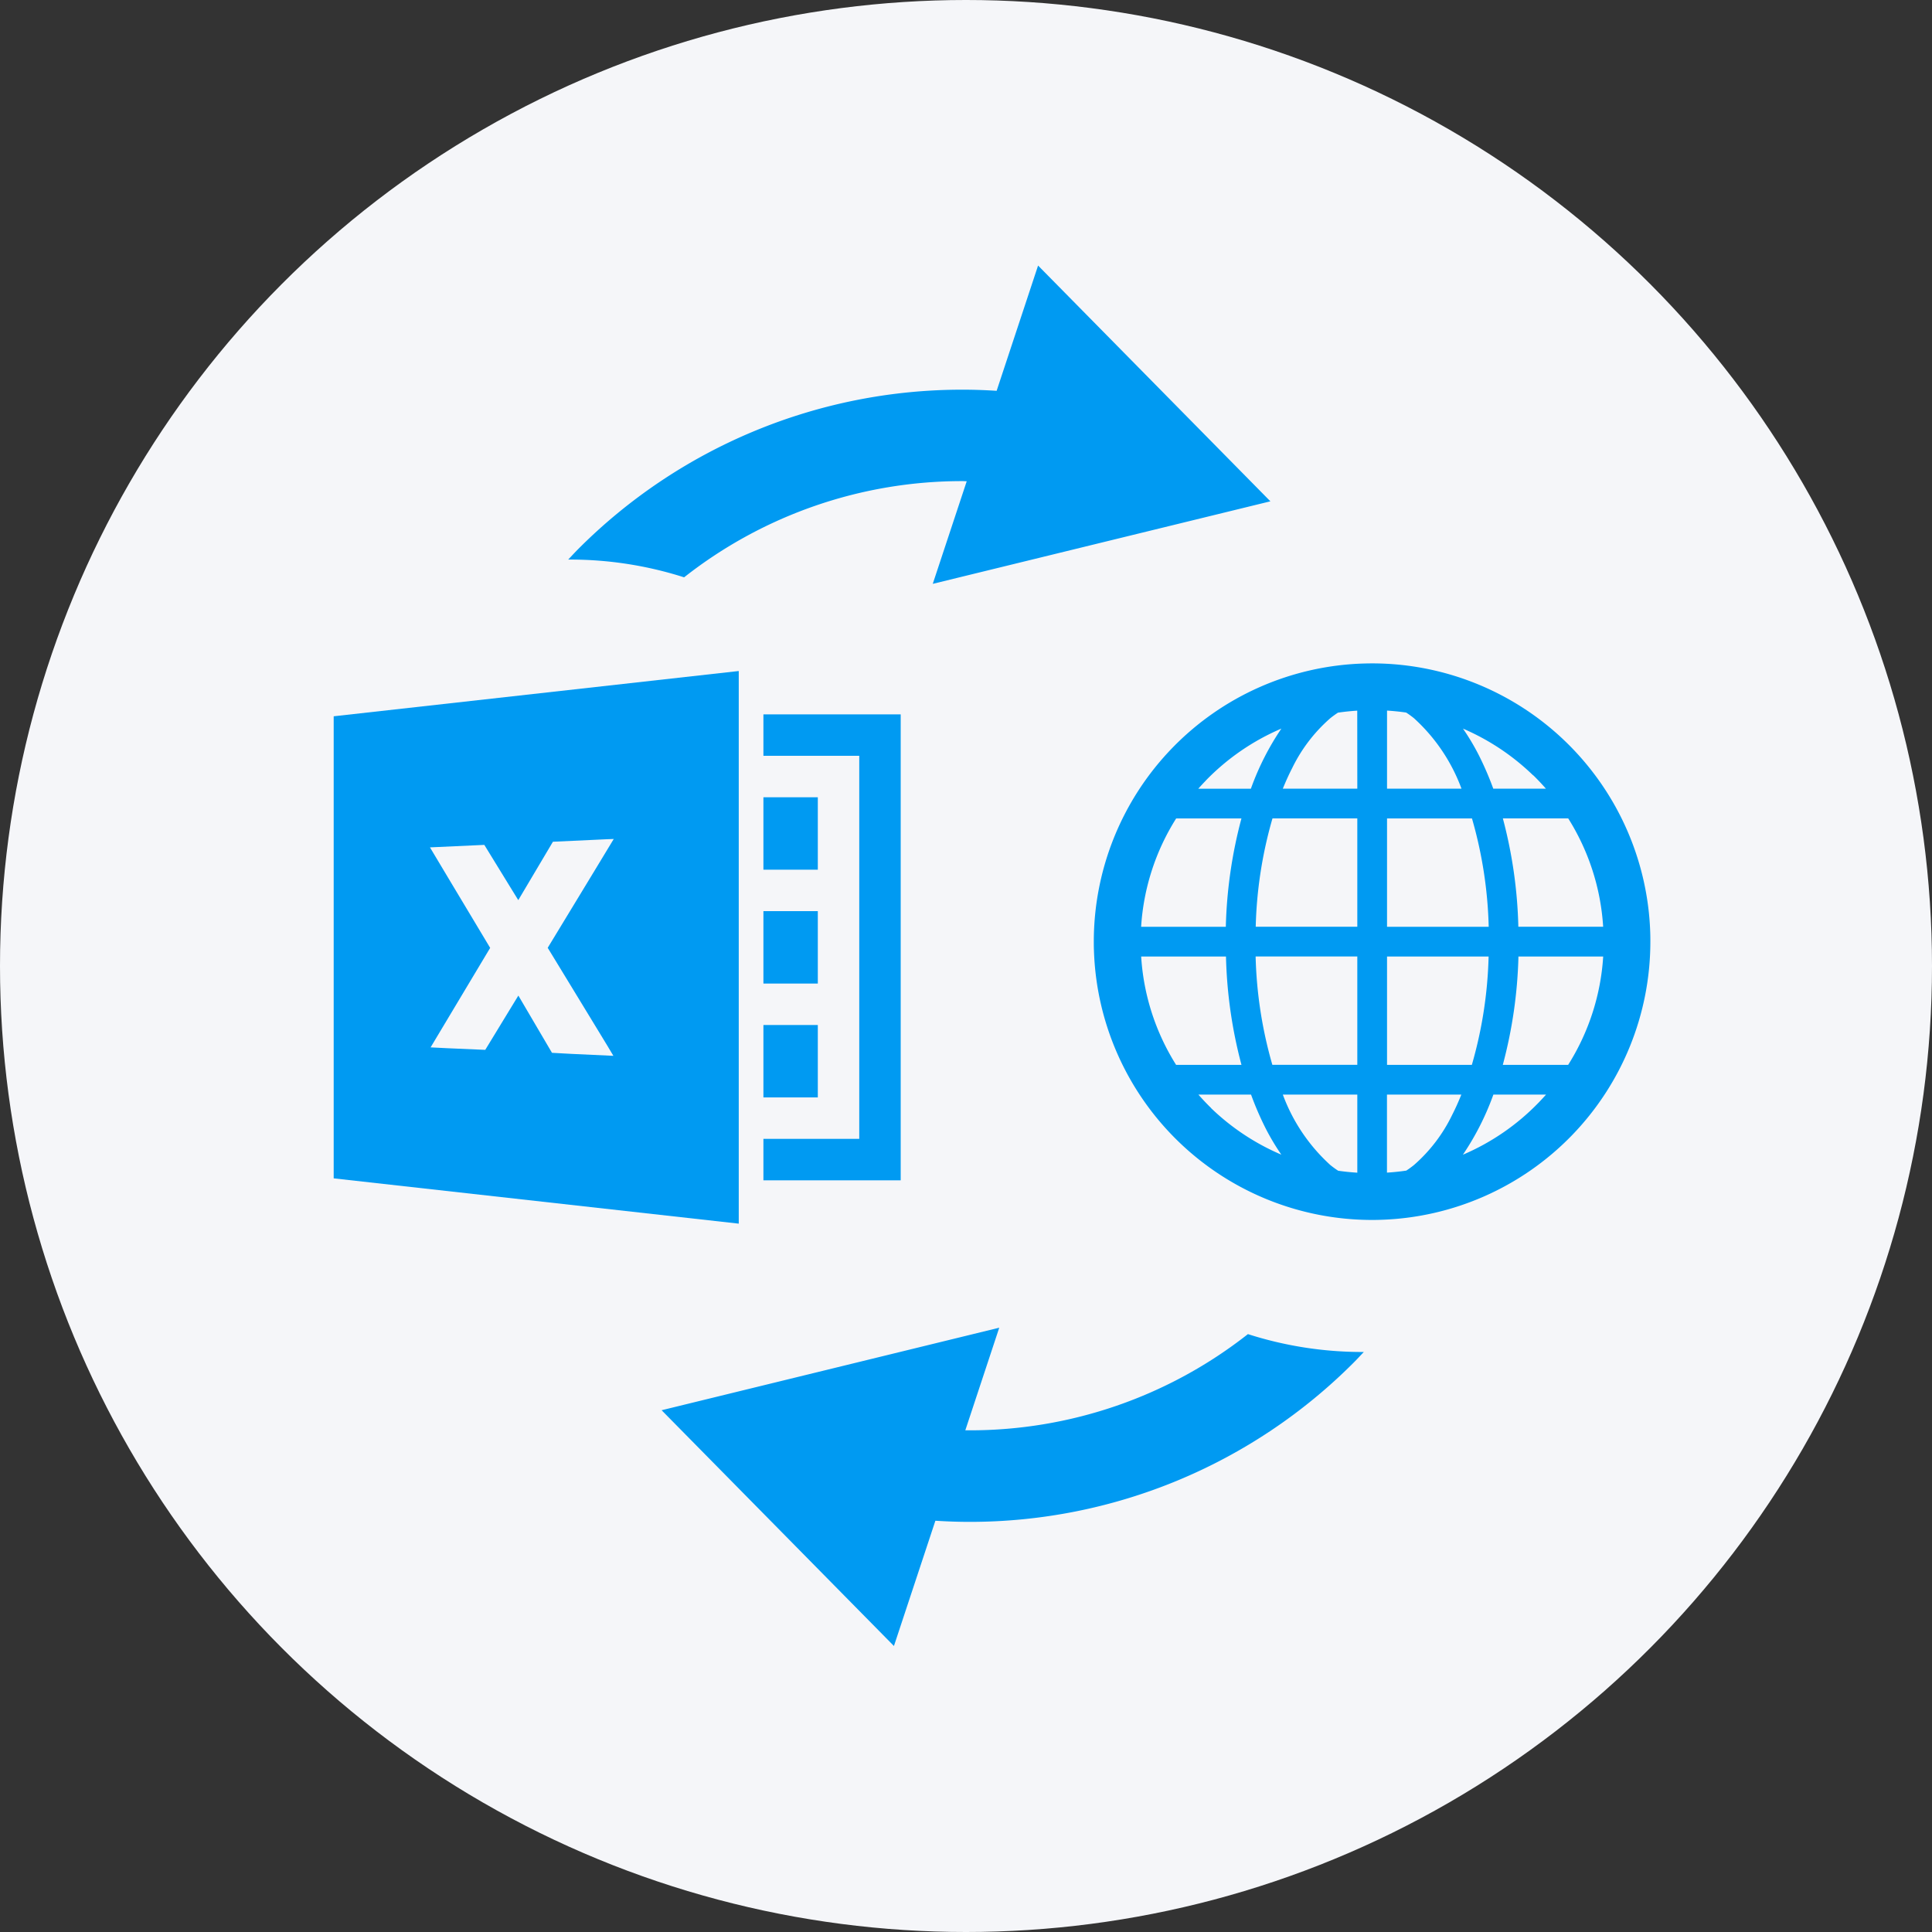
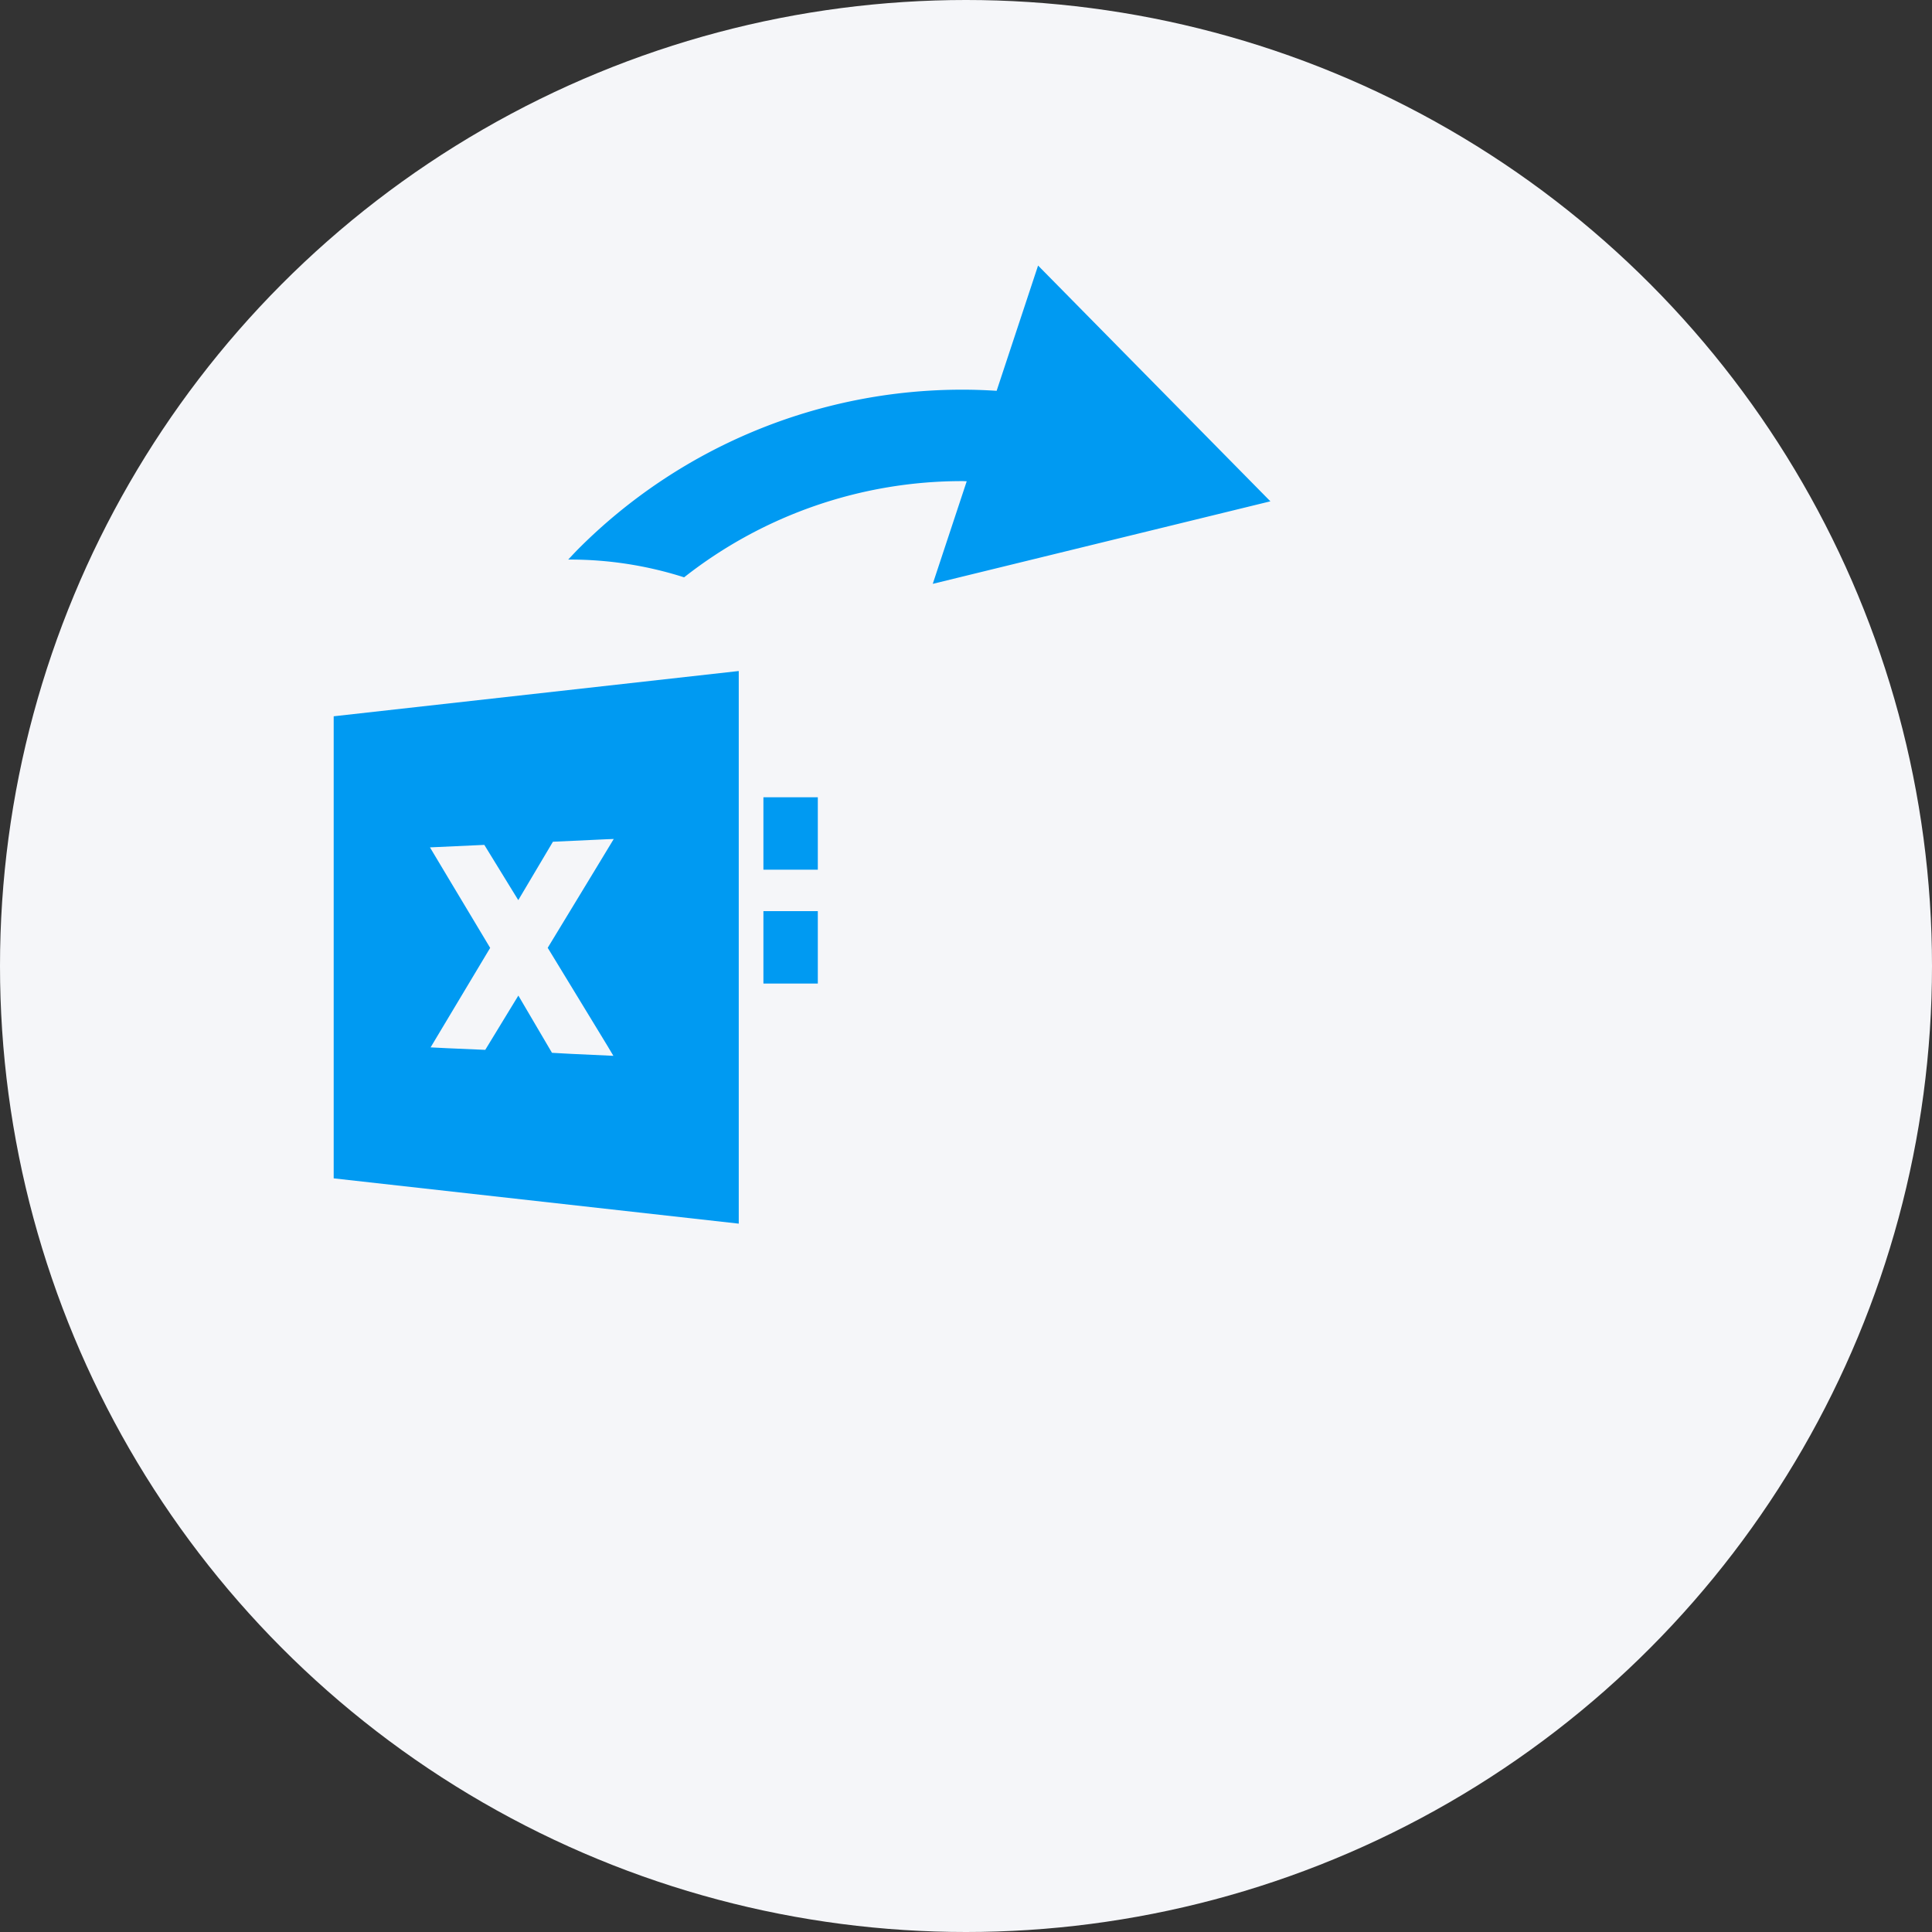
<svg xmlns="http://www.w3.org/2000/svg" width="120" height="120" viewBox="0 0 120 120">
  <rect x="0" y="0" width="120" height="120" fill="#333333" stroke="none" />
  <defs>
    <style>.a{fill:#f5f6f9;}.b{fill:#009af2;}</style>
  </defs>
  <g transform="translate(-506.123 -4328.954)">
    <circle class="a" cx="60" cy="60" r="60" transform="translate(506.123 4328.954)" />
    <path class="b" d="M548.614,4364.813a27.919,27.919,0,0,1,17.306-5.976c.083,0,.163.008.248.008l-2.11,6.373,20.971-5.126L570.6,4345.448l-2.574,7.78c-.7-.044-1.4-.07-2.106-.07a33.664,33.664,0,0,0-23.872,9.887c-.216.218-.423.442-.633.665l.1,0A23.224,23.224,0,0,1,548.614,4364.813Z" />
-     <path class="b" d="M583.634,4411.818a27.921,27.921,0,0,1-17.306,5.976c-.084,0-.166,0-.248,0l2.108-6.374-20.971,5.126,14.43,14.644,2.574-7.78c.7.044,1.4.07,2.107.07a33.669,33.669,0,0,0,23.871-9.889c.216-.216.422-.441.633-.663h-.1A23.224,23.224,0,0,1,583.634,4411.818Z" />
-     <path class="b" d="M553.54,4373.325v2.574h5.953v23.792H553.54v2.575h8.527v-28.94Z" />
    <rect class="b" width="3.379" height="4.498" transform="translate(553.54 4378.474)" />
    <rect class="b" width="3.379" height="4.498" transform="translate(553.54 4385.546)" />
-     <rect class="b" width="3.379" height="4.498" transform="translate(553.54 4392.619)" />
    <path class="b" d="M552.008,4370.643v-.011l-25.159,2.812v28.7l25.159,2.813v-34.313Zm-13.7,14.209,0,0,.006.011,2.085-3.514.067-.113,2.507-.116.827-.039.444-.016-1.158,1.912L540.4,4387.4l-.258.424.258.422,2.664,4.373.751,1.234.407.68-1.248-.058-1.348-.062-1.222-.067,0-.006-2.085-3.549-.489.8-1.567,2.571-2.315-.1-1.08-.054,3.7-6.18-2.539-4.235-1.2-2.007,3.376-.155,1.619,2.636.331.537Z" />
-     <path class="b" d="M608.623,4386.9l-1.451.046,1.451-.046a17.284,17.284,0,0,0-17.268-16.742q-.274,0-.552.009h0a17.284,17.284,0,0,0-16.742,17.267c0,.183,0,.367.009.551a17.284,17.284,0,0,0,17.267,16.742q.273,0,.551-.009a17.285,17.285,0,0,0,16.742-17.267C608.631,4387.273,608.629,4387.089,608.623,4386.9Zm-27.612-9.458a14.422,14.422,0,0,1,4.7-3.233,16.669,16.669,0,0,0-1.894,3.734H580.55Q580.773,4377.691,581.011,4377.447Zm-1.838,2.348h4.058a28.74,28.74,0,0,0-.97,6.729H577A14.276,14.276,0,0,1,579.173,4379.795Zm0,15.305a14.287,14.287,0,0,1-2.17-6.729h5.268a28.741,28.741,0,0,0,.962,6.729Zm2.178,2.683c-.276-.267-.539-.548-.793-.836h3.27a19.219,19.219,0,0,0,.918,2.12,14.7,14.7,0,0,0,.963,1.61A14.438,14.438,0,0,1,581.347,4397.783Zm9.077,4.014c-.4-.026-.8-.064-1.189-.122a5.667,5.667,0,0,1-.487-.354,11.076,11.076,0,0,1-2.95-4.374h4.626Zm0-6.7h-5.277a26.581,26.581,0,0,1-1.039-6.729h6.316Zm0-8.576h-6.31a26.519,26.519,0,0,1,1.041-6.729h5.269Zm0-8.576H585.8c.183-.445.374-.875.58-1.272a9.787,9.787,0,0,1,2.365-3.1c.16-.13.32-.243.479-.349q.591-.087,1.2-.125Zm13.1,1.847a14.3,14.3,0,0,1,2.17,6.729h-5.268a28.8,28.8,0,0,0-.961-6.729Zm-2.178-2.684c.276.268.539.548.793.837h-3.27a19.219,19.219,0,0,0-.918-2.12,14.581,14.581,0,0,0-.963-1.61A14.464,14.464,0,0,1,601.347,4377.111Zm-9.076-4.013q.6.037,1.187.122a5.338,5.338,0,0,1,.488.354,11.083,11.083,0,0,1,2.95,4.374h-4.625Zm0,6.7h5.276a26.531,26.531,0,0,1,1.039,6.729h-6.315Zm0,8.576h6.309a26.515,26.515,0,0,1-1.041,6.729h-5.268Zm4.04,9.848a9.761,9.761,0,0,1-2.365,3.1,5.529,5.529,0,0,1-.479.348c-.393.059-.792.1-1.2.126v-4.848h4.62C596.708,4397.392,596.516,4397.821,596.311,4398.219Zm5.372-.772a14.4,14.4,0,0,1-4.7,3.233,16.683,16.683,0,0,0,1.893-3.733h3.271Q601.919,4397.2,601.683,4397.447Zm1.838-2.347h-4.059a28.68,28.68,0,0,0,.971-6.729H605.7A14.283,14.283,0,0,1,603.521,4395.1Z" />
  </g>
</svg>